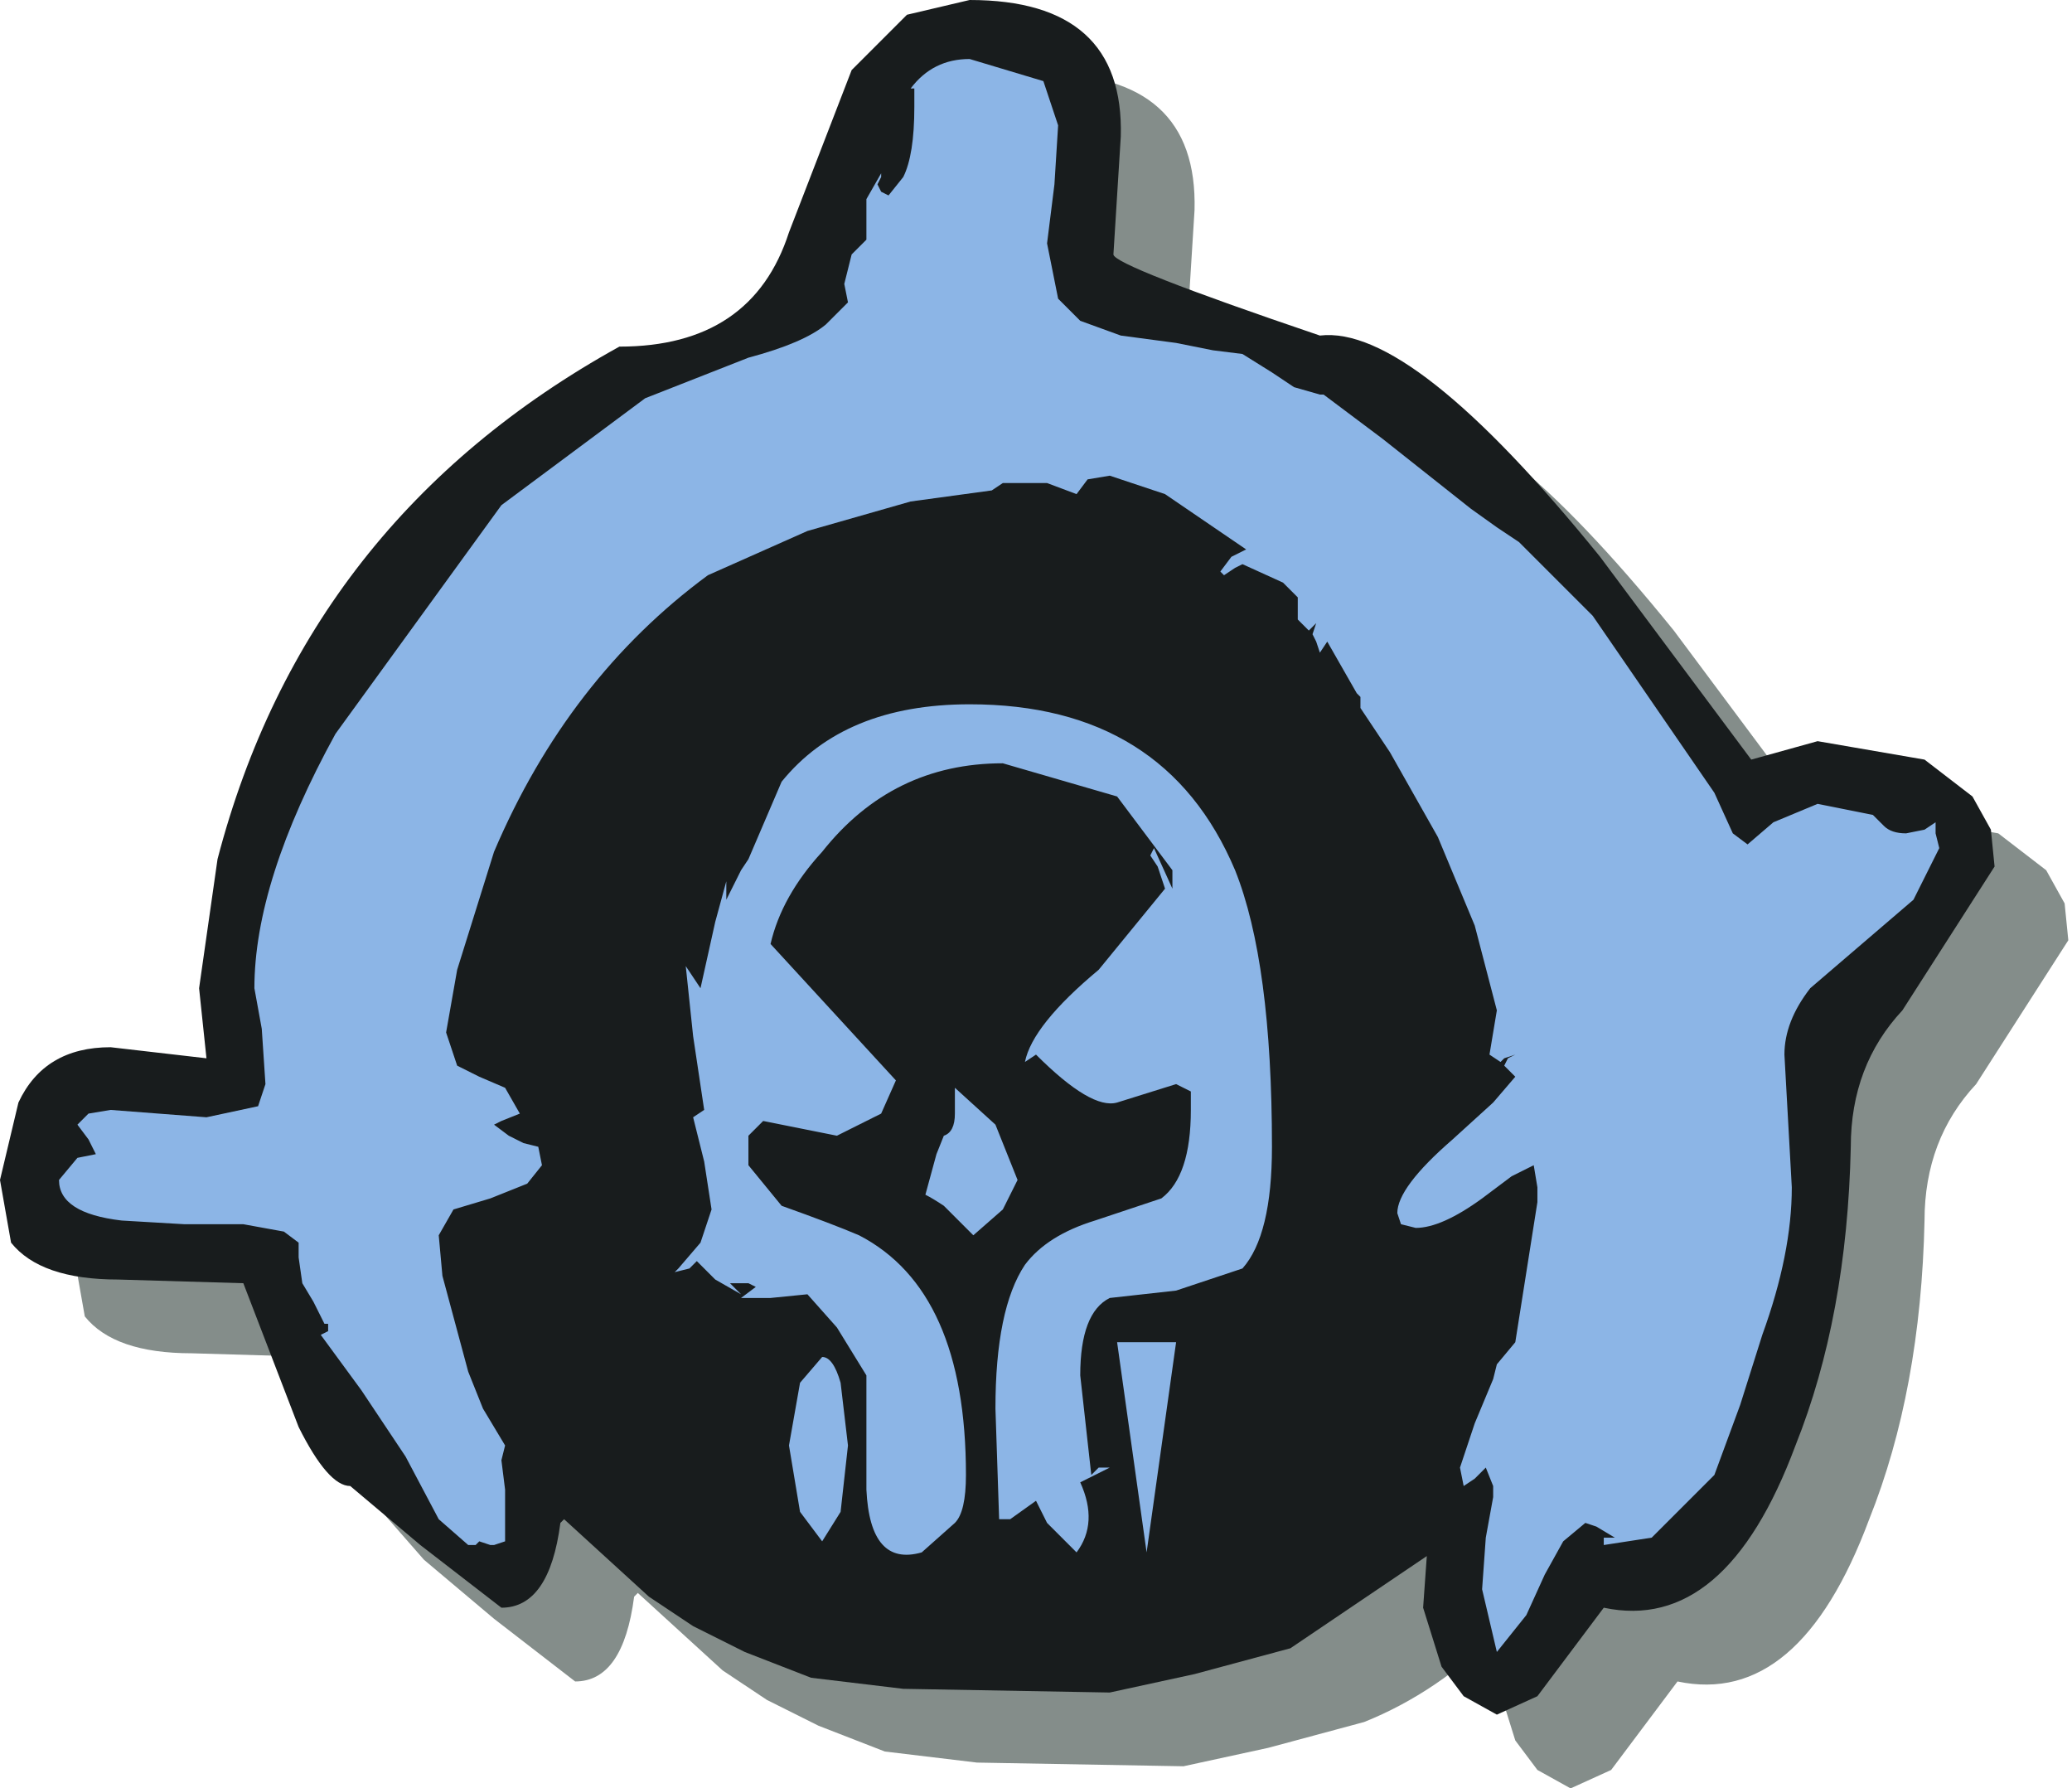
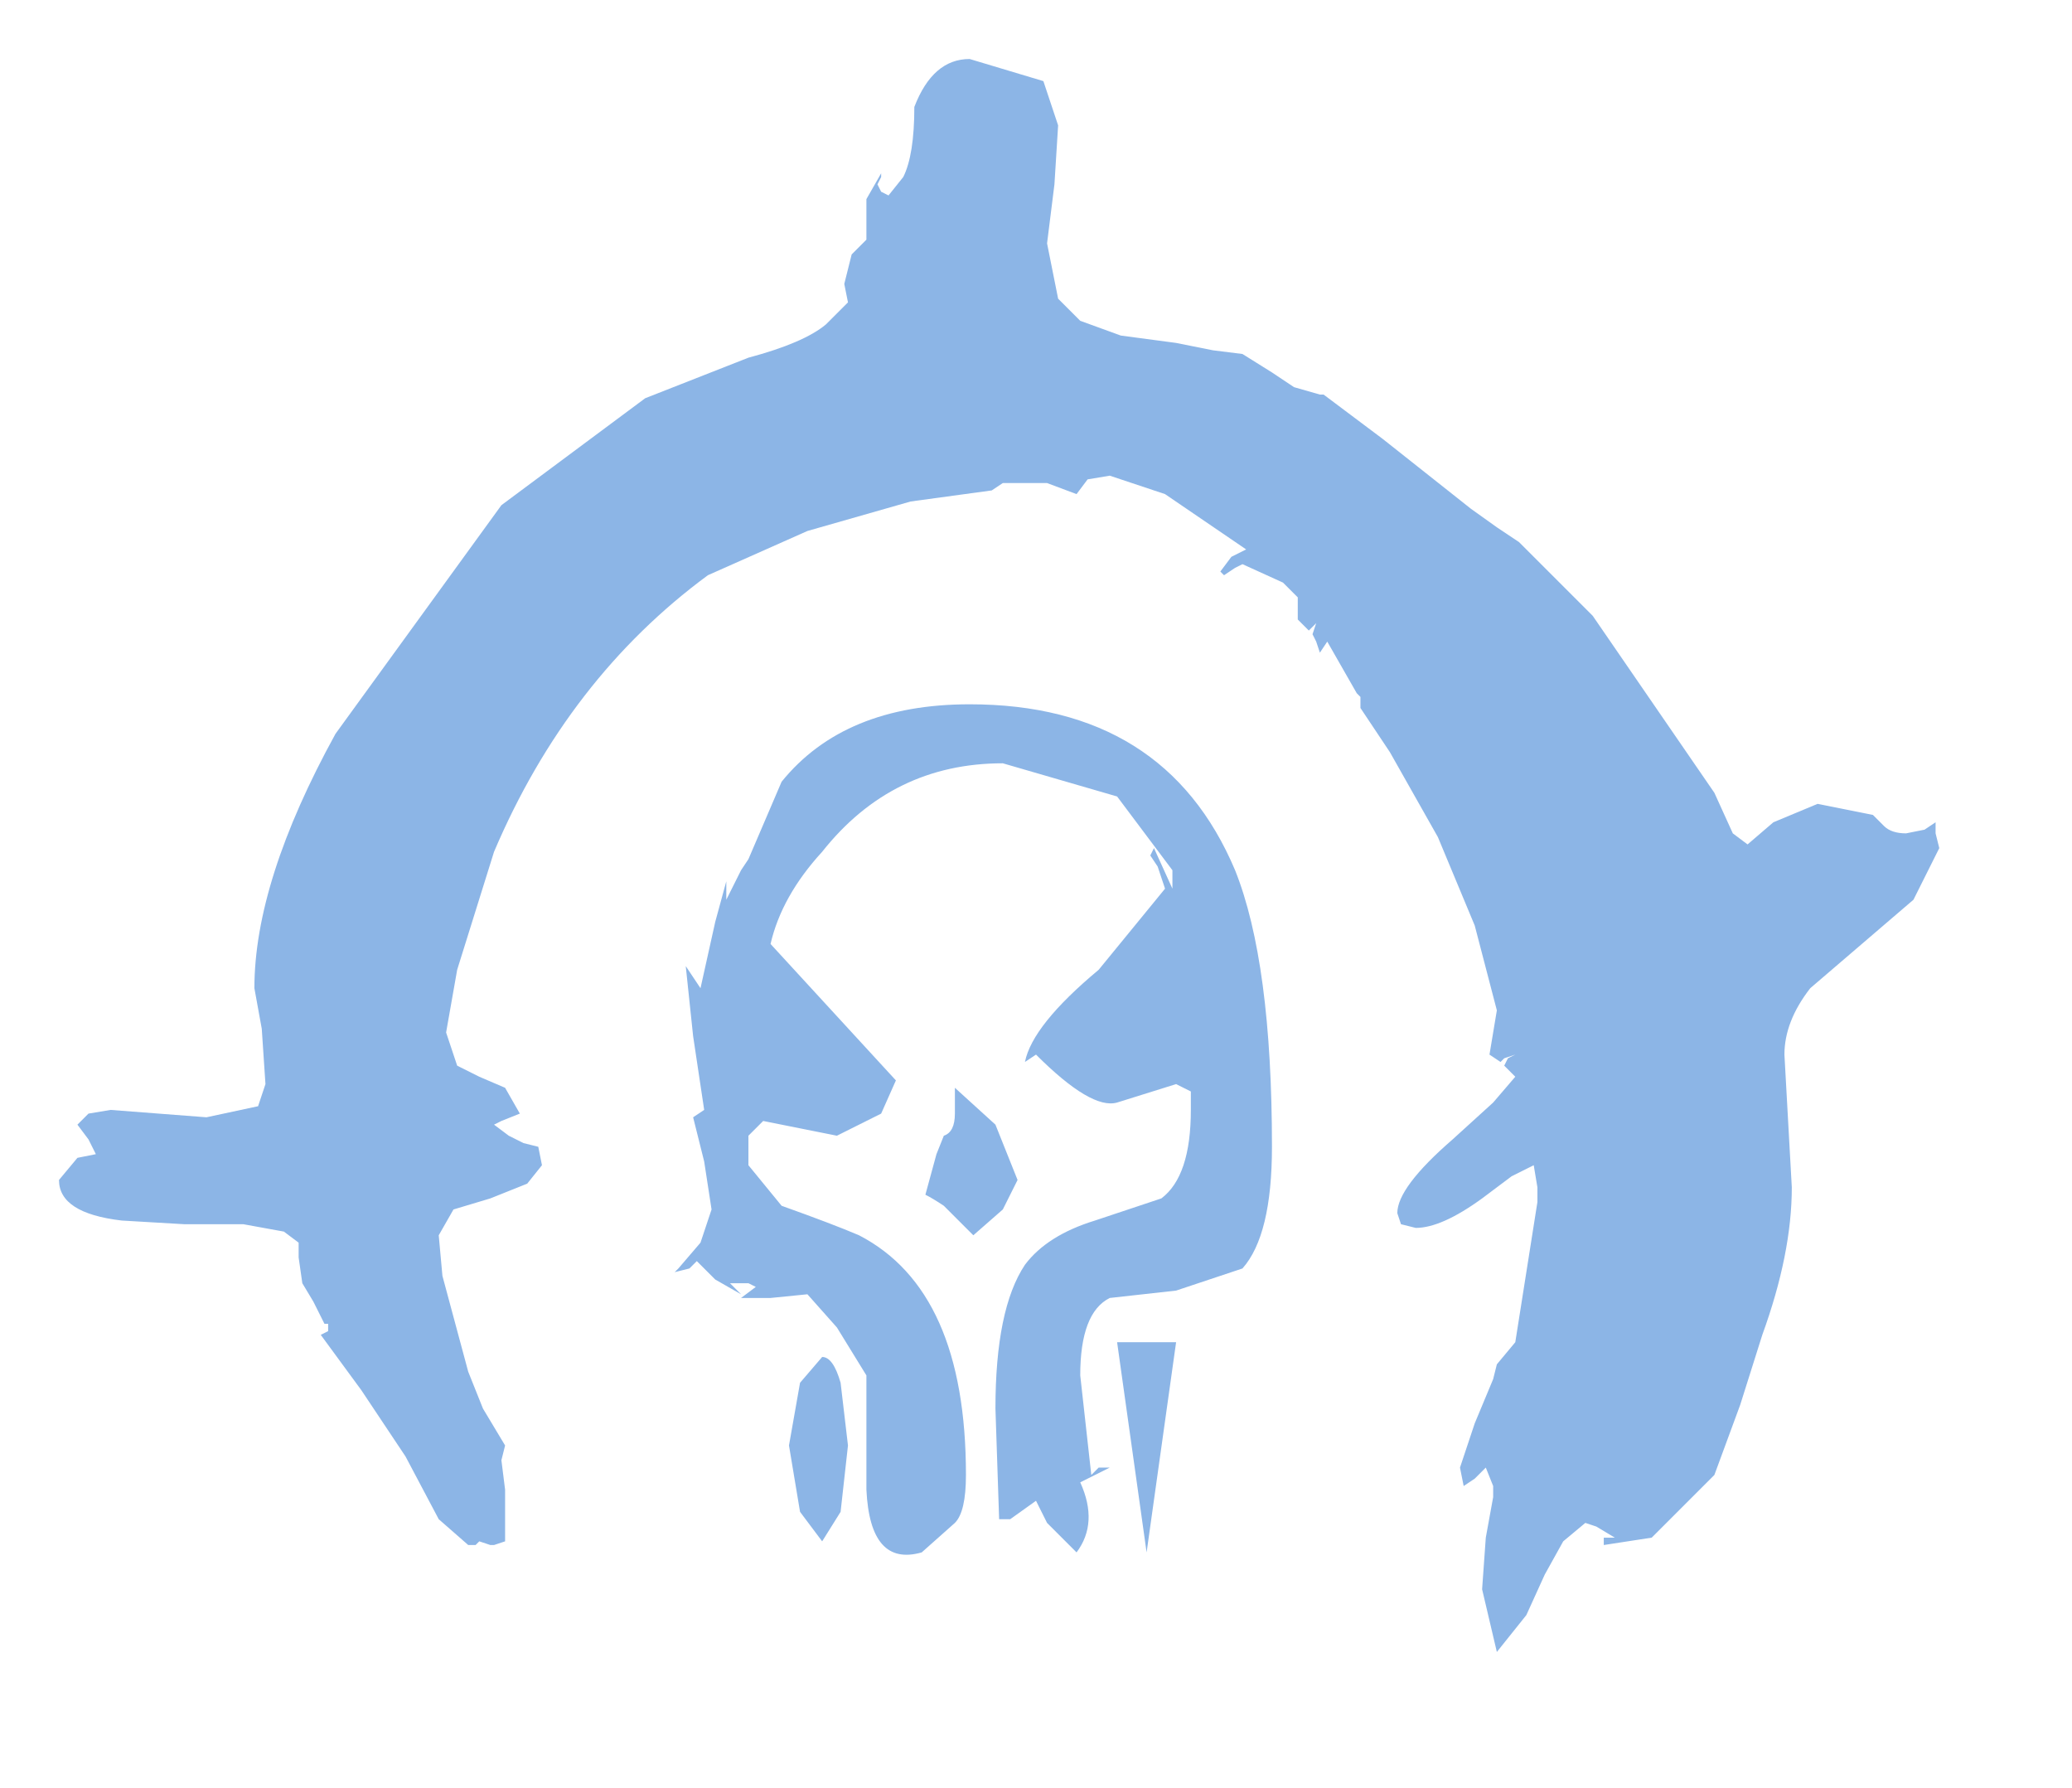
<svg xmlns="http://www.w3.org/2000/svg" xmlns:ns1="https://www.free-decompiler.com/flash" xmlns:xlink="http://www.w3.org/1999/xlink" ns1:objectType="frame" height="48.5px" width="56.2px">
  <g transform="matrix(2.0, 0.0, 0.0, 2.0, 28.7, 22.8)">
    <use ns1:characterId="152" height="24.25" transform="matrix(1.0, 0.0, 0.0, 1.0, -14.35, -11.4)" width="28.1" xlink:href="#shape0" />
  </g>
  <defs>
    <g id="shape0" transform="matrix(1.0, 0.0, 0.0, 1.0, 14.35, 11.4)">
-       <path d="M-2.65 -7.25 L-1.8 -9.45 -1.05 -10.2 -0.2 -10.4 Q1.9 -10.4 1.85 -8.55 L1.75 -6.95 Q1.75 -6.8 4.55 -5.85 5.8 -6.0 8.35 -2.85 L10.4 -0.1 11.3 -0.35 12.75 -0.1 13.4 0.4 13.65 0.85 13.7 1.35 12.45 3.3 Q11.75 4.05 11.75 5.15 11.7 7.45 11.0 9.2 10.05 11.75 8.4 11.4 L7.5 12.6 6.95 12.85 6.5 12.6 6.2 12.2 5.95 11.4 6.0 10.7 Q5.15 11.55 4.15 11.95 L2.85 12.3 1.7 12.55 -1.1 12.5 -2.35 12.35 -3.25 12.0 -3.95 11.65 -4.55 11.25 -5.7 10.2 -5.75 10.25 Q-5.9 11.4 -6.55 11.4 L-7.65 10.55 -8.6 9.75 -9.3 8.95 -10.05 7.0 -11.75 6.95 Q-12.8 6.95 -13.2 6.45 L-13.35 5.6 -13.1 4.55 Q-12.75 3.8 -11.85 3.8 L-10.55 3.95 -10.65 3.0 -10.4 1.25 Q-9.2 -3.35 -4.95 -5.7 -3.15 -5.7 -2.65 -7.25" fill="#081a15" fill-opacity="0.498" fill-rule="evenodd" stroke="none" />
-       <path d="M-3.65 -8.25 L-2.8 -10.45 -2.05 -11.2 -1.2 -11.4 Q0.9 -11.4 0.85 -9.55 L0.75 -7.95 Q0.75 -7.8 3.55 -6.85 4.8 -7.0 7.35 -3.85 L9.4 -1.1 10.3 -1.35 11.75 -1.1 12.4 -0.6 12.65 -0.15 12.7 0.35 11.45 2.3 Q10.75 3.05 10.75 4.15 10.7 6.45 10.0 8.2 9.05 10.75 7.4 10.4 L6.5 11.6 5.95 11.85 5.5 11.6 5.2 11.2 4.95 10.4 5.0 9.7 3.15 10.95 1.85 11.3 0.7 11.55 -2.1 11.5 -3.35 11.35 -4.25 11.0 -4.95 10.65 -5.55 10.25 -6.7 9.2 -6.75 9.25 Q-6.9 10.4 -7.55 10.4 L-8.65 9.55 -9.6 8.75 Q-9.9 8.75 -10.3 7.95 L-11.05 6.0 -12.75 5.95 Q-13.8 5.95 -14.2 5.45 L-14.35 4.6 -14.1 3.55 Q-13.75 2.8 -12.85 2.8 L-11.55 2.95 -11.65 2.0 -11.4 0.25 Q-10.2 -4.35 -5.95 -6.7 -4.15 -6.7 -3.65 -8.25" fill="#181c1d" fill-rule="evenodd" stroke="none" />
-       <path d="M-1.2 -1.85 Q1.45 -1.85 2.4 0.4 2.9 1.65 2.9 4.15 2.9 5.35 2.5 5.8 L1.6 6.1 0.7 6.2 Q0.3 6.4 0.3 7.25 L0.45 8.6 0.55 8.5 0.7 8.5 0.3 8.7 Q0.55 9.25 0.25 9.65 L-0.15 9.25 -0.3 8.95 -0.65 9.2 -0.8 9.2 -0.85 7.7 Q-0.85 6.35 -0.45 5.75 -0.15 5.35 0.5 5.15 L1.4 4.85 Q1.8 4.55 1.8 3.65 L1.8 3.4 1.6 3.3 0.8 3.55 Q0.45 3.65 -0.3 2.9 L-0.45 3.0 Q-0.35 2.5 0.55 1.75 L1.45 0.65 1.35 0.35 1.25 0.2 1.3 0.1 1.55 0.65 1.55 0.4 0.8 -0.6 -0.75 -1.05 Q-2.25 -1.05 -3.2 0.15 -3.75 0.75 -3.9 1.4 L-2.2 3.25 -2.4 3.7 -3.0 4.0 -3.5 3.9 -4.0 3.8 -4.2 4.0 -4.2 4.4 -3.75 4.95 Q-3.05 5.2 -2.7 5.35 -1.25 6.1 -1.25 8.6 -1.25 9.1 -1.4 9.25 L-1.85 9.65 Q-2.55 9.85 -2.6 8.8 L-2.6 7.25 -3.0 6.6 -3.4 6.15 -3.9 6.2 -4.3 6.2 -4.1 6.05 -4.2 6.0 -4.45 6.0 -4.3 6.15 -4.65 5.95 -4.9 5.7 -5.0 5.8 -5.2 5.85 -5.15 5.8 -4.85 5.45 -4.7 5.0 -4.8 4.35 -4.95 3.75 -4.8 3.65 -4.95 2.65 -5.05 1.7 -4.85 2.0 -4.65 1.1 -4.5 0.55 -4.5 0.8 -4.3 0.4 -4.2 0.25 -3.75 -0.8 Q-2.9 -1.85 -1.2 -1.85 M4.1 -1.8 L4.1 -1.95 4.05 -2.0 3.65 -2.7 3.55 -2.55 3.5 -2.7 3.45 -2.8 3.5 -2.95 3.4 -2.85 3.25 -3.0 3.25 -3.3 3.2 -3.35 3.05 -3.5 2.5 -3.75 2.4 -3.7 2.25 -3.6 2.2 -3.65 2.35 -3.85 2.55 -3.95 1.45 -4.7 0.7 -4.95 0.4 -4.9 0.25 -4.7 -0.15 -4.85 -0.6 -4.85 -0.75 -4.85 -0.9 -4.75 -2.0 -4.6 -3.4 -4.2 -4.75 -3.6 Q-6.65 -2.2 -7.65 0.15 L-8.15 1.75 -8.3 2.6 -8.15 3.05 -7.85 3.2 -7.5 3.35 -7.3 3.7 -7.55 3.8 -7.65 3.85 -7.45 4.0 -7.25 4.1 -7.05 4.15 -7.0 4.4 -7.2 4.65 -7.7 4.85 -8.2 5.0 -8.4 5.35 -8.35 5.9 -8.0 7.2 -7.8 7.7 -7.5 8.2 -7.55 8.4 -7.5 8.8 -7.5 9.25 -7.5 9.5 -7.65 9.55 -7.7 9.55 -7.85 9.5 -7.9 9.55 -8.0 9.55 -8.4 9.2 -8.85 8.35 -9.45 7.45 -10.0 6.7 -9.9 6.65 -9.9 6.55 -9.95 6.55 -10.1 6.25 -10.25 6.0 -10.3 5.65 -10.3 5.45 -10.5 5.3 -11.05 5.2 -11.85 5.2 -12.7 5.15 Q-13.55 5.05 -13.55 4.6 L-13.3 4.3 -13.05 4.25 -13.15 4.05 -13.3 3.85 -13.15 3.7 -12.85 3.65 -12.2 3.7 -11.55 3.75 -10.85 3.6 -10.75 3.3 -10.8 2.55 -10.9 2.0 Q-10.9 0.55 -9.8 -1.45 L-7.55 -4.55 -5.6 -6.0 -4.2 -6.55 Q-3.45 -6.75 -3.15 -7.0 L-2.85 -7.3 -2.9 -7.55 -2.8 -7.95 -2.7 -8.05 -2.6 -8.15 -2.6 -8.7 -2.4 -9.05 -2.4 -9.0 -2.45 -8.9 -2.4 -8.8 -2.3 -8.75 -2.1 -9.0 Q-1.95 -9.3 -1.95 -9.95 L-1.95 -10.2 -2.0 -10.2 Q-1.7 -10.6 -1.2 -10.6 L-0.2 -10.3 0.0 -9.7 -0.05 -8.9 -0.15 -8.1 0.0 -7.35 0.3 -7.05 0.85 -6.85 1.6 -6.75 2.1 -6.65 2.5 -6.6 2.9 -6.35 3.2 -6.15 3.55 -6.05 3.6 -6.05 4.4 -5.45 5.6 -4.5 5.95 -4.25 6.25 -4.05 7.25 -3.05 8.9 -0.65 9.15 -0.1 9.35 0.05 9.7 -0.25 10.3 -0.5 11.05 -0.35 11.2 -0.2 Q11.3 -0.1 11.5 -0.1 L11.75 -0.15 11.9 -0.25 11.9 -0.1 11.95 0.1 11.6 0.8 10.9 1.4 10.2 2.0 Q9.85 2.45 9.85 2.9 L9.9 3.8 9.95 4.7 Q9.95 5.6 9.55 6.7 L9.25 7.65 8.9 8.6 8.05 9.45 7.4 9.55 7.4 9.45 7.55 9.45 7.3 9.3 7.15 9.25 6.85 9.5 6.6 9.95 6.35 10.5 5.95 11.0 5.75 10.15 5.8 9.45 5.9 8.9 5.9 8.75 5.8 8.5 5.65 8.65 5.5 8.75 5.45 8.5 5.65 7.9 5.9 7.3 5.95 7.1 6.2 6.8 6.5 4.9 6.5 4.7 6.45 4.4 6.15 4.55 5.75 4.85 Q5.2 5.25 4.85 5.25 L4.65 5.2 4.6 5.05 Q4.6 4.7 5.35 4.05 L5.9 3.55 6.2 3.2 6.05 3.05 6.1 2.95 6.2 2.9 6.05 2.95 6.0 3.0 5.85 2.9 5.95 2.3 5.65 1.15 5.15 -0.05 4.5 -1.2 4.1 -1.8 M1.2 9.65 L0.8 6.8 1.6 6.8 1.2 9.65 M-1.4 3.35 L-0.85 3.85 -0.55 4.6 -0.75 5.0 -1.15 5.35 -1.55 4.95 Q-1.7 4.85 -1.8 4.8 L-1.65 4.25 -1.55 4.0 Q-1.4 3.95 -1.4 3.7 L-1.4 3.35 M-2.85 8.2 L-2.95 9.1 -3.2 9.5 -3.5 9.1 -3.65 8.2 -3.5 7.35 -3.2 7.0 Q-3.05 7.0 -2.95 7.35 L-2.85 8.2" fill="#8cb5e6" fill-rule="evenodd" stroke="none" />
+       <path d="M-1.2 -1.85 Q1.45 -1.85 2.4 0.4 2.9 1.65 2.9 4.15 2.9 5.35 2.5 5.8 L1.6 6.1 0.7 6.2 Q0.3 6.4 0.3 7.25 L0.45 8.6 0.55 8.5 0.7 8.5 0.3 8.7 Q0.55 9.25 0.25 9.65 L-0.15 9.25 -0.3 8.95 -0.65 9.2 -0.8 9.2 -0.85 7.7 Q-0.85 6.35 -0.45 5.75 -0.15 5.35 0.5 5.15 L1.4 4.85 Q1.8 4.55 1.8 3.65 L1.8 3.4 1.6 3.3 0.8 3.55 Q0.45 3.65 -0.3 2.9 L-0.45 3.0 Q-0.35 2.5 0.55 1.75 L1.45 0.65 1.35 0.35 1.25 0.2 1.3 0.1 1.55 0.65 1.55 0.4 0.8 -0.6 -0.75 -1.05 Q-2.25 -1.05 -3.2 0.15 -3.75 0.75 -3.9 1.4 L-2.2 3.25 -2.4 3.7 -3.0 4.0 -3.5 3.9 -4.0 3.8 -4.2 4.0 -4.2 4.4 -3.75 4.95 Q-3.05 5.2 -2.7 5.35 -1.25 6.1 -1.25 8.6 -1.25 9.1 -1.4 9.25 L-1.85 9.65 Q-2.55 9.85 -2.6 8.8 L-2.6 7.25 -3.0 6.6 -3.4 6.15 -3.9 6.2 -4.3 6.2 -4.1 6.05 -4.2 6.0 -4.45 6.0 -4.3 6.15 -4.65 5.95 -4.9 5.7 -5.0 5.8 -5.2 5.85 -5.15 5.8 -4.85 5.45 -4.7 5.0 -4.8 4.35 -4.95 3.75 -4.8 3.65 -4.95 2.65 -5.05 1.7 -4.85 2.0 -4.65 1.1 -4.5 0.55 -4.5 0.8 -4.3 0.4 -4.2 0.25 -3.75 -0.8 Q-2.9 -1.85 -1.2 -1.85 M4.1 -1.8 L4.1 -1.95 4.05 -2.0 3.65 -2.7 3.55 -2.55 3.5 -2.7 3.45 -2.8 3.5 -2.95 3.4 -2.85 3.25 -3.0 3.25 -3.3 3.2 -3.35 3.05 -3.5 2.5 -3.75 2.4 -3.7 2.25 -3.6 2.2 -3.65 2.35 -3.85 2.55 -3.95 1.45 -4.7 0.7 -4.95 0.4 -4.9 0.25 -4.7 -0.15 -4.85 -0.6 -4.85 -0.75 -4.85 -0.9 -4.75 -2.0 -4.6 -3.4 -4.2 -4.75 -3.6 Q-6.65 -2.2 -7.65 0.15 L-8.15 1.75 -8.3 2.6 -8.15 3.05 -7.85 3.2 -7.5 3.35 -7.3 3.7 -7.55 3.8 -7.65 3.85 -7.45 4.0 -7.25 4.1 -7.05 4.15 -7.0 4.4 -7.2 4.65 -7.7 4.85 -8.2 5.0 -8.4 5.35 -8.35 5.9 -8.0 7.2 -7.8 7.7 -7.5 8.2 -7.55 8.4 -7.5 8.8 -7.5 9.25 -7.5 9.5 -7.65 9.55 -7.7 9.55 -7.85 9.5 -7.9 9.55 -8.0 9.55 -8.4 9.2 -8.85 8.35 -9.45 7.45 -10.0 6.7 -9.9 6.65 -9.9 6.55 -9.95 6.55 -10.1 6.25 -10.25 6.0 -10.3 5.65 -10.3 5.45 -10.5 5.3 -11.05 5.2 -11.85 5.2 -12.7 5.15 Q-13.55 5.05 -13.55 4.6 L-13.3 4.3 -13.05 4.25 -13.15 4.05 -13.3 3.85 -13.15 3.7 -12.85 3.65 -12.2 3.7 -11.55 3.75 -10.85 3.6 -10.75 3.3 -10.8 2.55 -10.9 2.0 Q-10.9 0.55 -9.8 -1.45 L-7.55 -4.55 -5.6 -6.0 -4.2 -6.55 Q-3.45 -6.75 -3.15 -7.0 L-2.85 -7.3 -2.9 -7.55 -2.8 -7.95 -2.7 -8.05 -2.6 -8.15 -2.6 -8.7 -2.4 -9.05 -2.4 -9.0 -2.45 -8.9 -2.4 -8.8 -2.3 -8.75 -2.1 -9.0 Q-1.95 -9.3 -1.95 -9.95 Q-1.7 -10.6 -1.2 -10.6 L-0.2 -10.3 0.0 -9.7 -0.05 -8.9 -0.15 -8.1 0.0 -7.35 0.3 -7.05 0.85 -6.85 1.6 -6.75 2.1 -6.65 2.5 -6.6 2.9 -6.35 3.2 -6.15 3.55 -6.05 3.6 -6.05 4.4 -5.45 5.6 -4.5 5.95 -4.25 6.25 -4.05 7.25 -3.05 8.9 -0.65 9.15 -0.1 9.35 0.05 9.7 -0.25 10.3 -0.5 11.05 -0.35 11.2 -0.2 Q11.3 -0.1 11.5 -0.1 L11.75 -0.15 11.9 -0.25 11.9 -0.1 11.95 0.1 11.6 0.8 10.9 1.4 10.2 2.0 Q9.85 2.45 9.85 2.9 L9.9 3.8 9.95 4.7 Q9.95 5.6 9.55 6.7 L9.25 7.65 8.9 8.6 8.05 9.45 7.4 9.55 7.4 9.45 7.55 9.45 7.3 9.3 7.15 9.25 6.85 9.5 6.6 9.95 6.35 10.5 5.95 11.0 5.75 10.15 5.8 9.45 5.9 8.9 5.9 8.75 5.8 8.5 5.65 8.65 5.5 8.75 5.45 8.5 5.65 7.9 5.9 7.3 5.95 7.1 6.2 6.8 6.5 4.9 6.5 4.7 6.45 4.4 6.15 4.55 5.75 4.85 Q5.2 5.25 4.85 5.25 L4.65 5.2 4.6 5.05 Q4.6 4.7 5.35 4.05 L5.9 3.55 6.2 3.2 6.05 3.05 6.1 2.95 6.2 2.9 6.05 2.95 6.0 3.0 5.85 2.9 5.95 2.3 5.65 1.15 5.15 -0.05 4.5 -1.2 4.1 -1.8 M1.2 9.65 L0.8 6.8 1.6 6.8 1.2 9.65 M-1.4 3.35 L-0.85 3.85 -0.55 4.6 -0.75 5.0 -1.15 5.35 -1.55 4.95 Q-1.7 4.85 -1.8 4.8 L-1.65 4.25 -1.55 4.0 Q-1.4 3.95 -1.4 3.7 L-1.4 3.35 M-2.85 8.2 L-2.95 9.1 -3.2 9.5 -3.5 9.1 -3.65 8.2 -3.5 7.35 -3.2 7.0 Q-3.05 7.0 -2.95 7.35 L-2.85 8.2" fill="#8cb5e6" fill-rule="evenodd" stroke="none" />
    </g>
  </defs>
</svg>